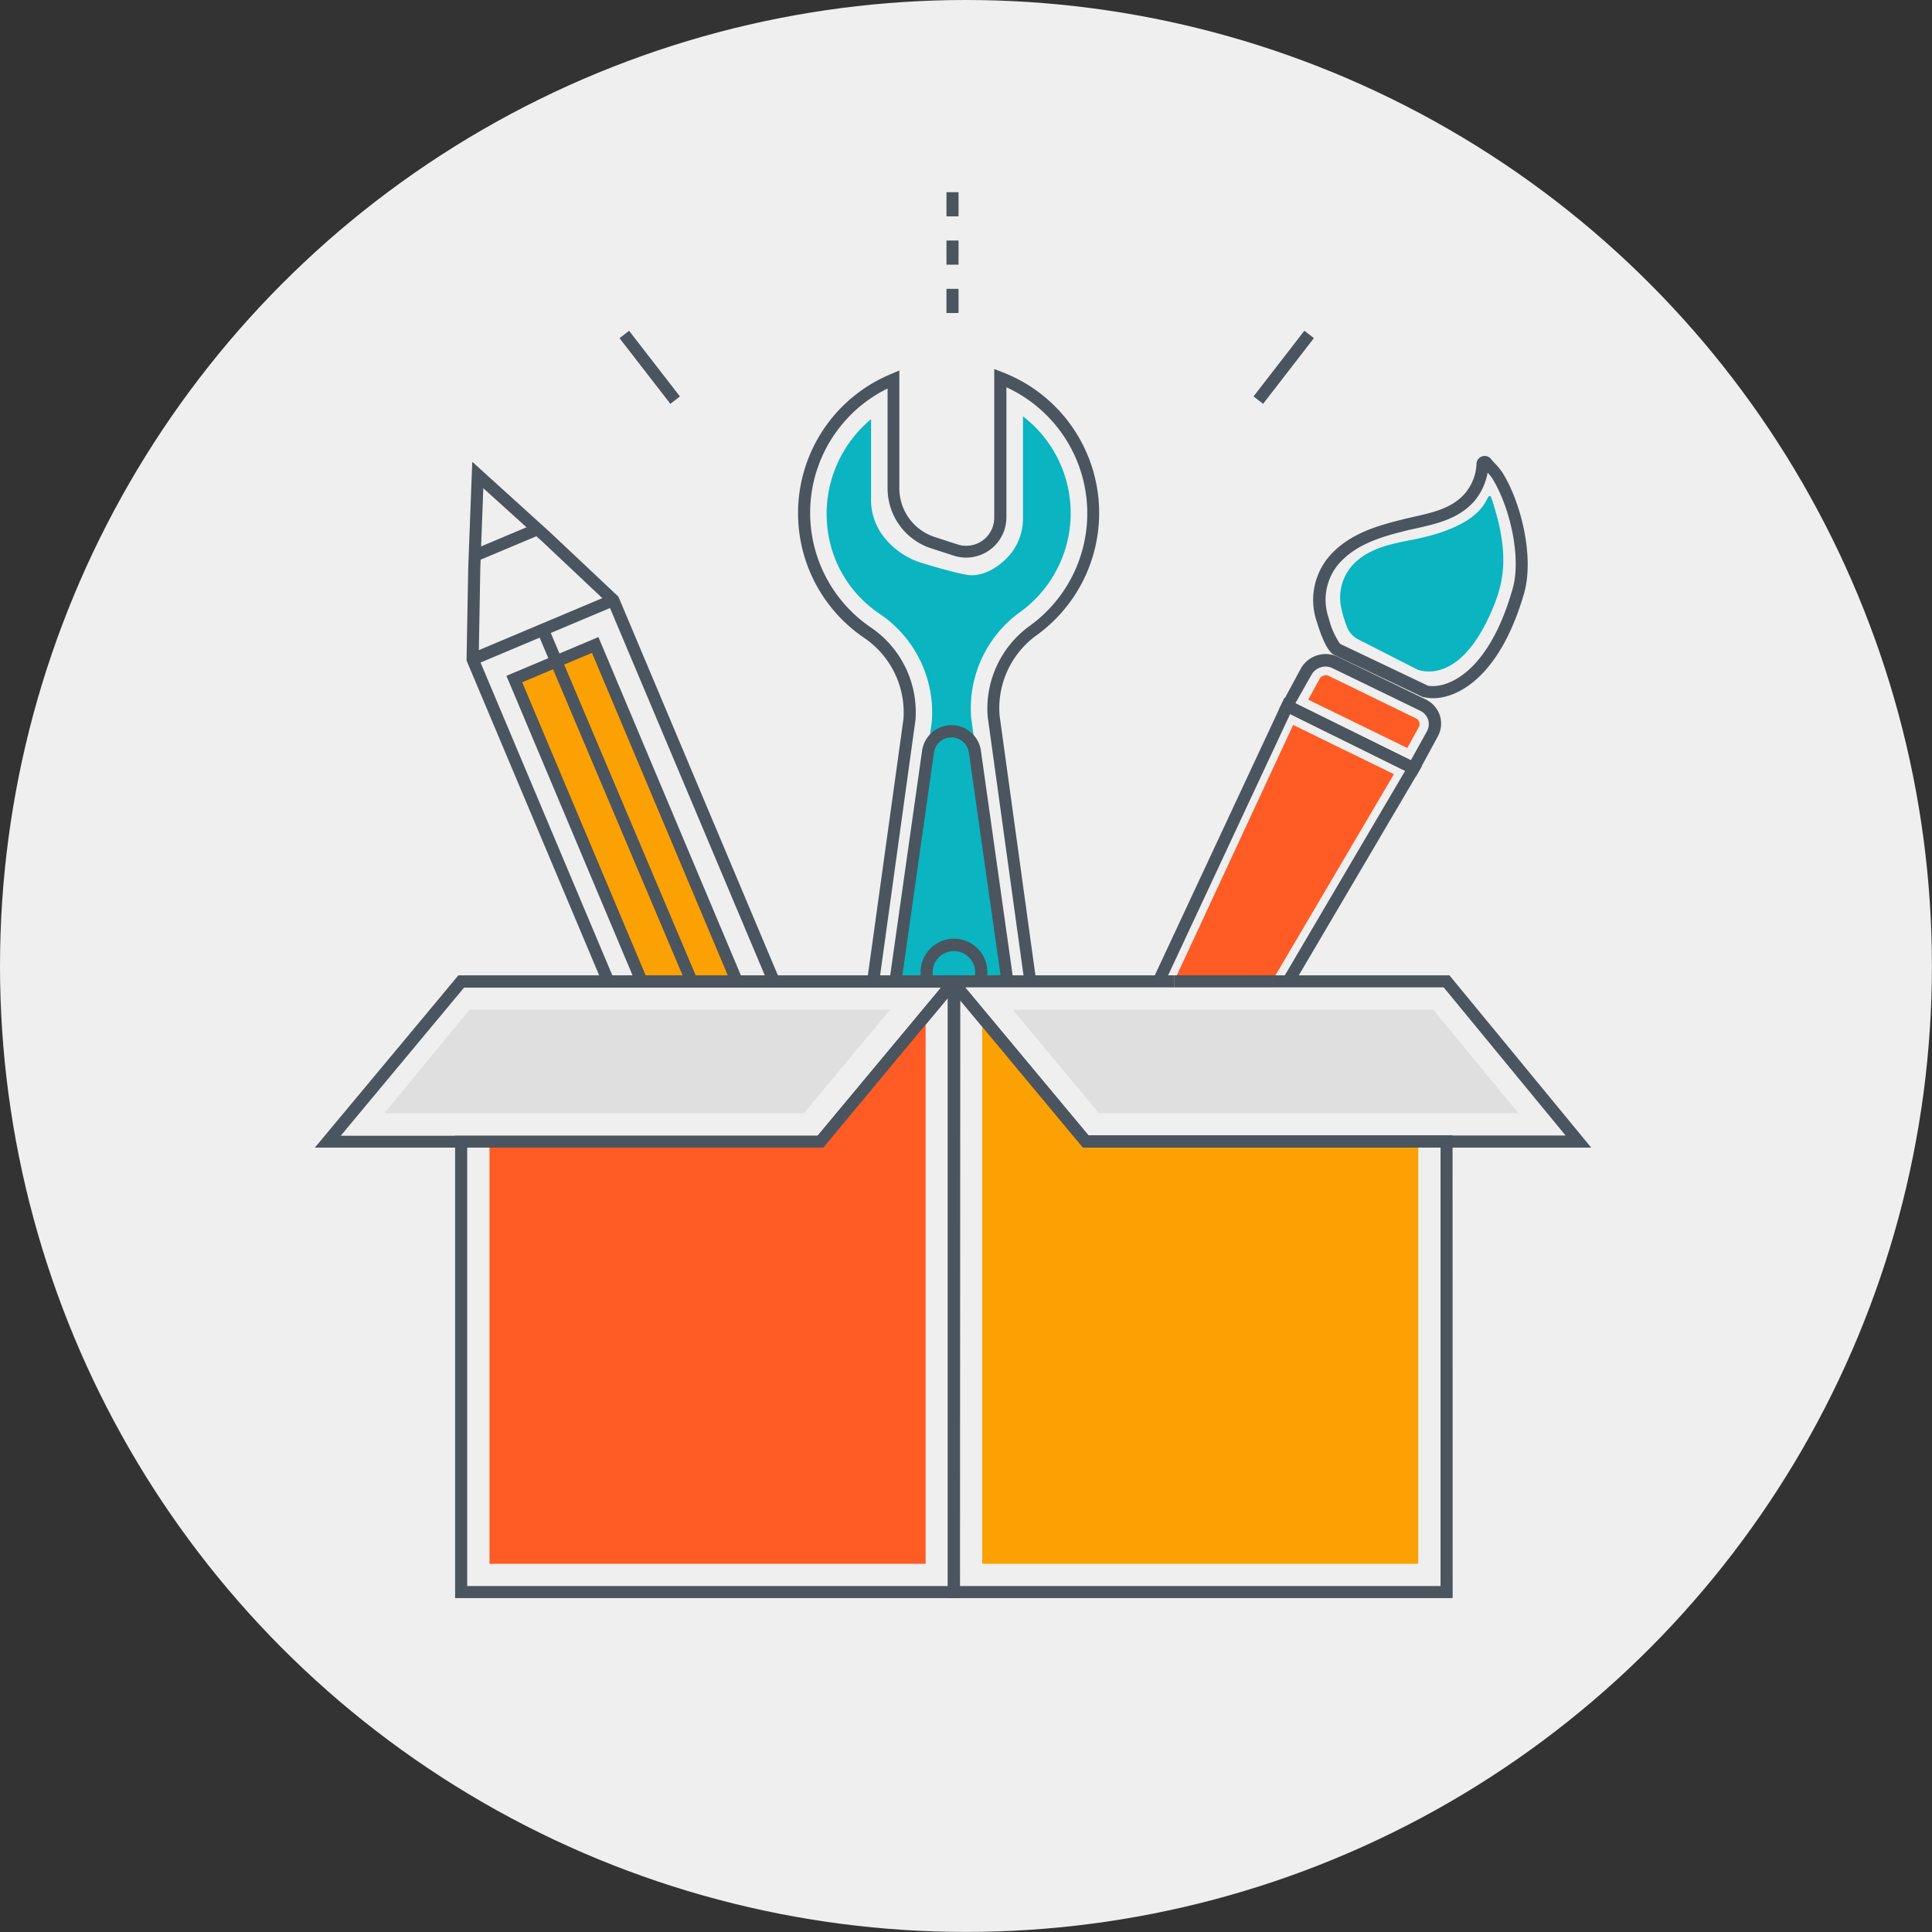
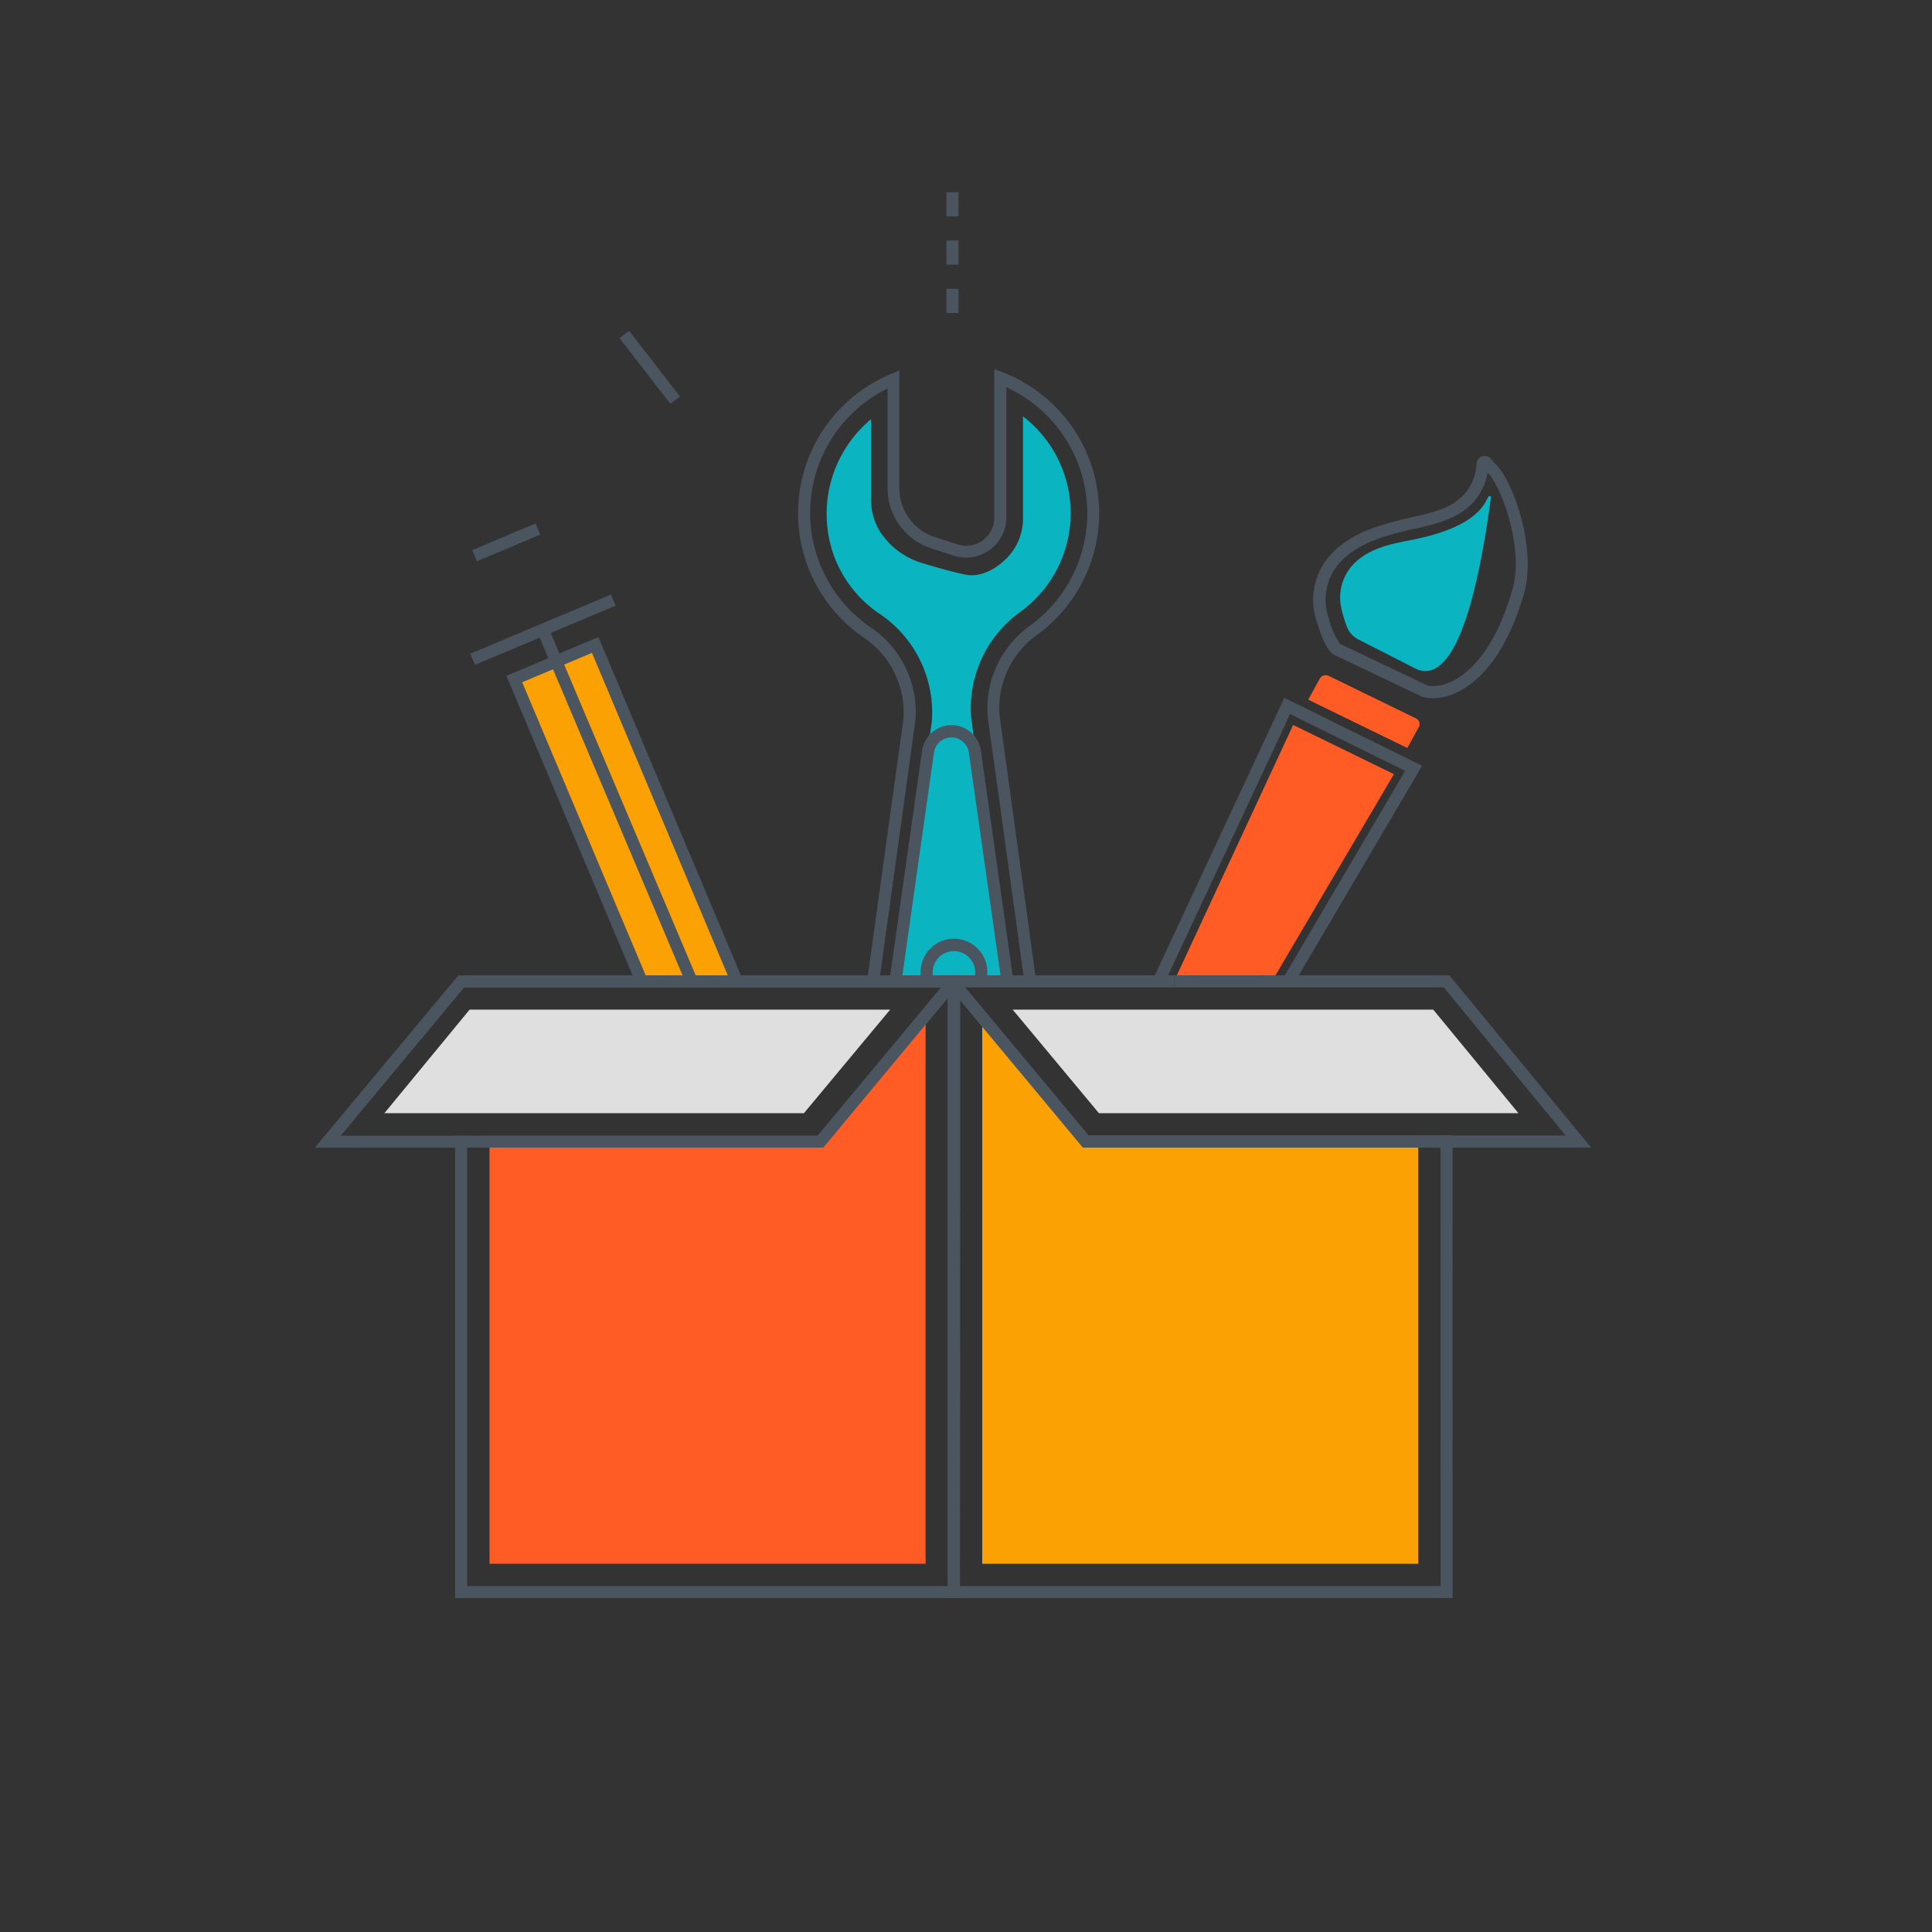
<svg xmlns="http://www.w3.org/2000/svg" viewBox="0 0 239.85 239.85">
  <rect x="0" y="0" width="239.85" height="239.85" fill="#333333" stroke="none" />
  <defs>
    <style>.cls-1{fill:#efefef;}.cls-2{fill:#4a555f;}.cls-3{fill:#fe5b25;}.cls-4{fill:#0ab4c1;}.cls-5{fill:#fca104;}.cls-6{fill:#dfdfdf;}</style>
  </defs>
  <g id="Layer_2" data-name="Layer 2">
    <g id="Layer_1-2" data-name="Layer 1">
-       <circle class="cls-1" cx="119.92" cy="119.92" r="119.92" />
      <polygon class="cls-2" points="160.66 122.07 159.37 121.31 174.44 95.7 160.16 88.65 144.66 121.85 143.3 121.22 159.45 86.63 176.55 95.07 160.66 122.07" />
      <polyline class="cls-3" points="157.91 121.82 173.05 96.11 160.54 90 145.83 121.66" />
-       <path class="cls-2" d="M175.81,96.37l-17-8.4L161.49,83a3.54,3.54,0,0,1,4.7-1.41l10.86,5.27a3.37,3.37,0,0,1,1.71,2,3.28,3.28,0,0,1-.27,2.58Zm-15-9.05,14.34,7.07,2-3.61a1.86,1.86,0,0,0,.15-1.42,1.9,1.9,0,0,0-1-1.13L165.52,83a2,2,0,0,0-2.72.8Z" />
      <path class="cls-3" d="M164.32,83.87a.85.85,0,0,0-.49.4l-1.42,2.59,12.3,6,1.43-2.6a.77.77,0,0,0-.33-1.06L165,83.93A.86.86,0,0,0,164.32,83.87Z" />
      <path class="cls-2" d="M177.92,86.68a4.46,4.46,0,0,1-1.08-.12l-.15,0-10.87-5.17c-.38-.11-1.23-.56-2.34-4.19a8.33,8.33,0,0,1,1.63-8.24c2.37-2.64,5.67-3.64,8.85-4.43.48-.13,1-.24,1.47-.35,2.47-.55,4.81-1.08,6.4-2.88a6,6,0,0,0,1.47-3.72,1,1,0,0,1,.7-.92,1,1,0,0,1,1.11.33,6.75,6.75,0,0,0,.57.63,8.37,8.37,0,0,1,.81,1c2.33,3.69,4,10.47,2.73,15C186.23,84,181,86.68,177.92,86.68Zm-.66-1.56c1.93.4,7.38-1,10.52-12,1.15-4-.4-10.36-2.56-13.79a5.1,5.1,0,0,0-.54-.65A7.48,7.48,0,0,1,183,62.25c-1.92,2.16-4.61,2.76-7.2,3.35-.48.1-1,.21-1.43.33-3,.74-6,1.66-8.11,4a6.88,6.88,0,0,0-1.31,6.79,9.81,9.81,0,0,0,1.41,3.21C166.5,80,167.63,80.53,177.26,85.12Zm-10.93-5.2h0Z" />
-       <path class="cls-4" d="M176,83.14l-7.3-3.72a3,3,0,0,1-1.49-1.61,15.31,15.31,0,0,1-.66-2.18,6,6,0,0,1,1.73-5.84c1.95-1.81,4.53-2.28,7.06-2.78,8.22-1.62,9-4.65,9.43-5.32a.18.18,0,0,1,.33,0c2.26,6.58,1.66,10.16.46,13.24C182.2,83.46,178,83.81,176,83.14Z" />
+       <path class="cls-4" d="M176,83.14l-7.3-3.72a3,3,0,0,1-1.49-1.61,15.31,15.31,0,0,1-.66-2.18,6,6,0,0,1,1.73-5.84c1.95-1.81,4.53-2.28,7.06-2.78,8.22-1.62,9-4.65,9.43-5.32a.18.18,0,0,1,.33,0C182.2,83.46,178,83.81,176,83.14Z" />
      <path class="cls-2" d="M127.1,121.65c0-.1,0-.21,0-.31L122.62,89a12.67,12.67,0,0,1,5.2-11.29,17.22,17.22,0,0,0-2.88-29.63l0,16.23A5,5,0,0,1,118.46,69l-2.84-.92a7.83,7.83,0,0,1-5.43-7.45l0-12.4a17.2,17.2,0,0,0-2.07,29.67,12.7,12.7,0,0,1,5.53,11.49l-4.43,32-1.49-.21,4.43-31.91a11.19,11.19,0,0,0-4.89-10.09,18.7,18.7,0,0,1,3.38-32.76l1-.43,0,14.68a6.36,6.36,0,0,0,4.4,6l2.83.92a3.48,3.48,0,0,0,4.55-3.32l0-18.46,1,.39a18.72,18.72,0,0,1,4.25,32.67,11.18,11.18,0,0,0-4.59,9.92l4.46,32.36c0,.17,0,.29,0,.41Z" />
      <path class="cls-4" d="M115.68,89.59l-4.43,32,.43.49H125l0-.06L120.57,89.1A14.71,14.71,0,0,1,126.62,76,15.15,15.15,0,0,0,127,51.69l0,12.59a7,7,0,0,1-2,5c-1.31,1.32-3.16,2.39-5,2.08-1.42-.25-3.81-.94-5.39-1.42a9.54,9.54,0,0,1-4.85-3.23,7.46,7.46,0,0,1-1.62-4.94l0-9.73a15.29,15.29,0,0,0-4.39,17.52,14.93,14.93,0,0,0,5.64,6.77A14.76,14.76,0,0,1,115.68,89.59Z" />
      <path class="cls-2" d="M124.29,121.72v-.12l-4-28.12a2.19,2.19,0,0,0-4.35,0l-4,28.2-1.48-.21,4-28.18a3.69,3.69,0,0,1,7.33,0l4,28.34Z" />
      <path class="cls-2" d="M122.46,121.81l-1.46-.34a2.88,2.88,0,0,0,.06-.59,2.64,2.64,0,1,0-5.27,0,2.71,2.71,0,0,0,0,.4l-1.49.22a4.21,4.21,0,0,1,0-.62,4.14,4.14,0,1,1,8.27,0A4.2,4.2,0,0,1,122.46,121.81Z" />
      <polyline class="cls-5" points="79.62 121.75 63.85 84.3 73.89 80.07 91.28 121.36" />
      <polygon class="cls-2" points="78.93 122.04 62.87 83.9 74.29 79.09 91.97 121.07 90.59 121.66 73.49 81.05 64.83 84.7 80.31 121.45 78.93 122.04" />
-       <polygon class="cls-2" points="74.79 122.05 57.92 82 58.13 70.44 58.63 57.33 68.34 66.13 76.76 74.06 76.83 74.21 96.64 121.25 95.26 121.83 75.5 74.94 67.32 67.23 60 60.61 59.63 70.48 59.43 81.71 76.18 121.47 74.79 122.05" />
      <rect class="cls-2" x="57.93" y="77.43" width="18.94" height="1.5" transform="translate(-25.05 32.27) rotate(-22.83)" />
      <rect class="cls-2" x="58.58" y="66.59" width="8.53" height="1.5" transform="translate(-21.2 29.65) rotate(-22.83)" />
      <line class="cls-5" x1="85.92" y1="121.92" x2="67.4" y2="78.18" />
      <rect class="cls-2" x="75.91" y="76.3" width="1.5" height="47.51" transform="translate(-32.94 37.8) rotate(-22.94)" />
      <path class="cls-2" d="M119.17,198.4H56.5V141h45l15.71-18.86a1.1,1.1,0,0,1,2,.71ZM58,196.9h59.67v-73l-15.46,18.56H58Z" />
      <polygon class="cls-3" points="114.91 126.04 114.91 194.14 60.77 194.14 60.77 141.71 101.86 141.71 114.91 126.04" />
      <path class="cls-2" d="M180.34,198.4H117.67V122.53a.93.93,0,0,1,.61-.86.92.92,0,0,1,1,.27l15.85,19h45.2Zm-61.17-1.5h59.67V142.46H134.43l-15.26-18.32Z" />
      <polygon class="cls-5" points="176.07 141.71 176.07 194.14 121.94 194.14 121.94 126.29 134.78 141.71 176.07 141.71" />
      <polygon class="cls-2" points="118.34 123.1 116.56 121.08 120.02 121.08 118.34 123.1" />
      <polygon class="cls-2" points="118.34 123.1 116.56 121.08 120.02 121.08 118.34 123.1" />
      <polygon class="cls-6" points="136.43 138.2 125.72 125.34 177.93 125.34 188.51 138.2 136.43 138.2" />
      <polygon class="cls-6" points="99.8 138.2 110.51 125.34 58.3 125.34 47.72 138.2 99.8 138.2" />
      <polygon class="cls-2" points="119.17 124.15 116.63 121.08 119.17 121.08 119.17 124.15" />
      <path class="cls-2" d="M119,38.86h-1.5v-3H119Zm0-6h-1.5v-3H119Zm0-6h-1.5v-3H119Z" />
-       <rect class="cls-2" x="154.21" y="44.84" width="10.31" height="1.5" transform="translate(25.79 143.74) rotate(-52.27)" />
      <rect class="cls-2" x="79.91" y="40.44" width="1.5" height="10.31" transform="translate(-11.03 58.93) rotate(-37.75)" />
      <path class="cls-2" d="M102.21,142.47H39.09l17.82-21.39H120ZM42.3,141h59.21l15.31-18.39H57.61Z" />
      <polygon class="cls-2" points="197.54 142.47 134.43 142.47 116.62 121.08 145.76 121.08 145.76 122.58 119.82 122.58 135.13 140.97 194.36 140.97 179.23 122.58 157.92 122.58 157.92 121.08 179.94 121.08 197.54 142.47" />
      <rect class="cls-2" x="145.76" y="121.08" width="12.17" height="1.5" />
    </g>
  </g>
</svg>